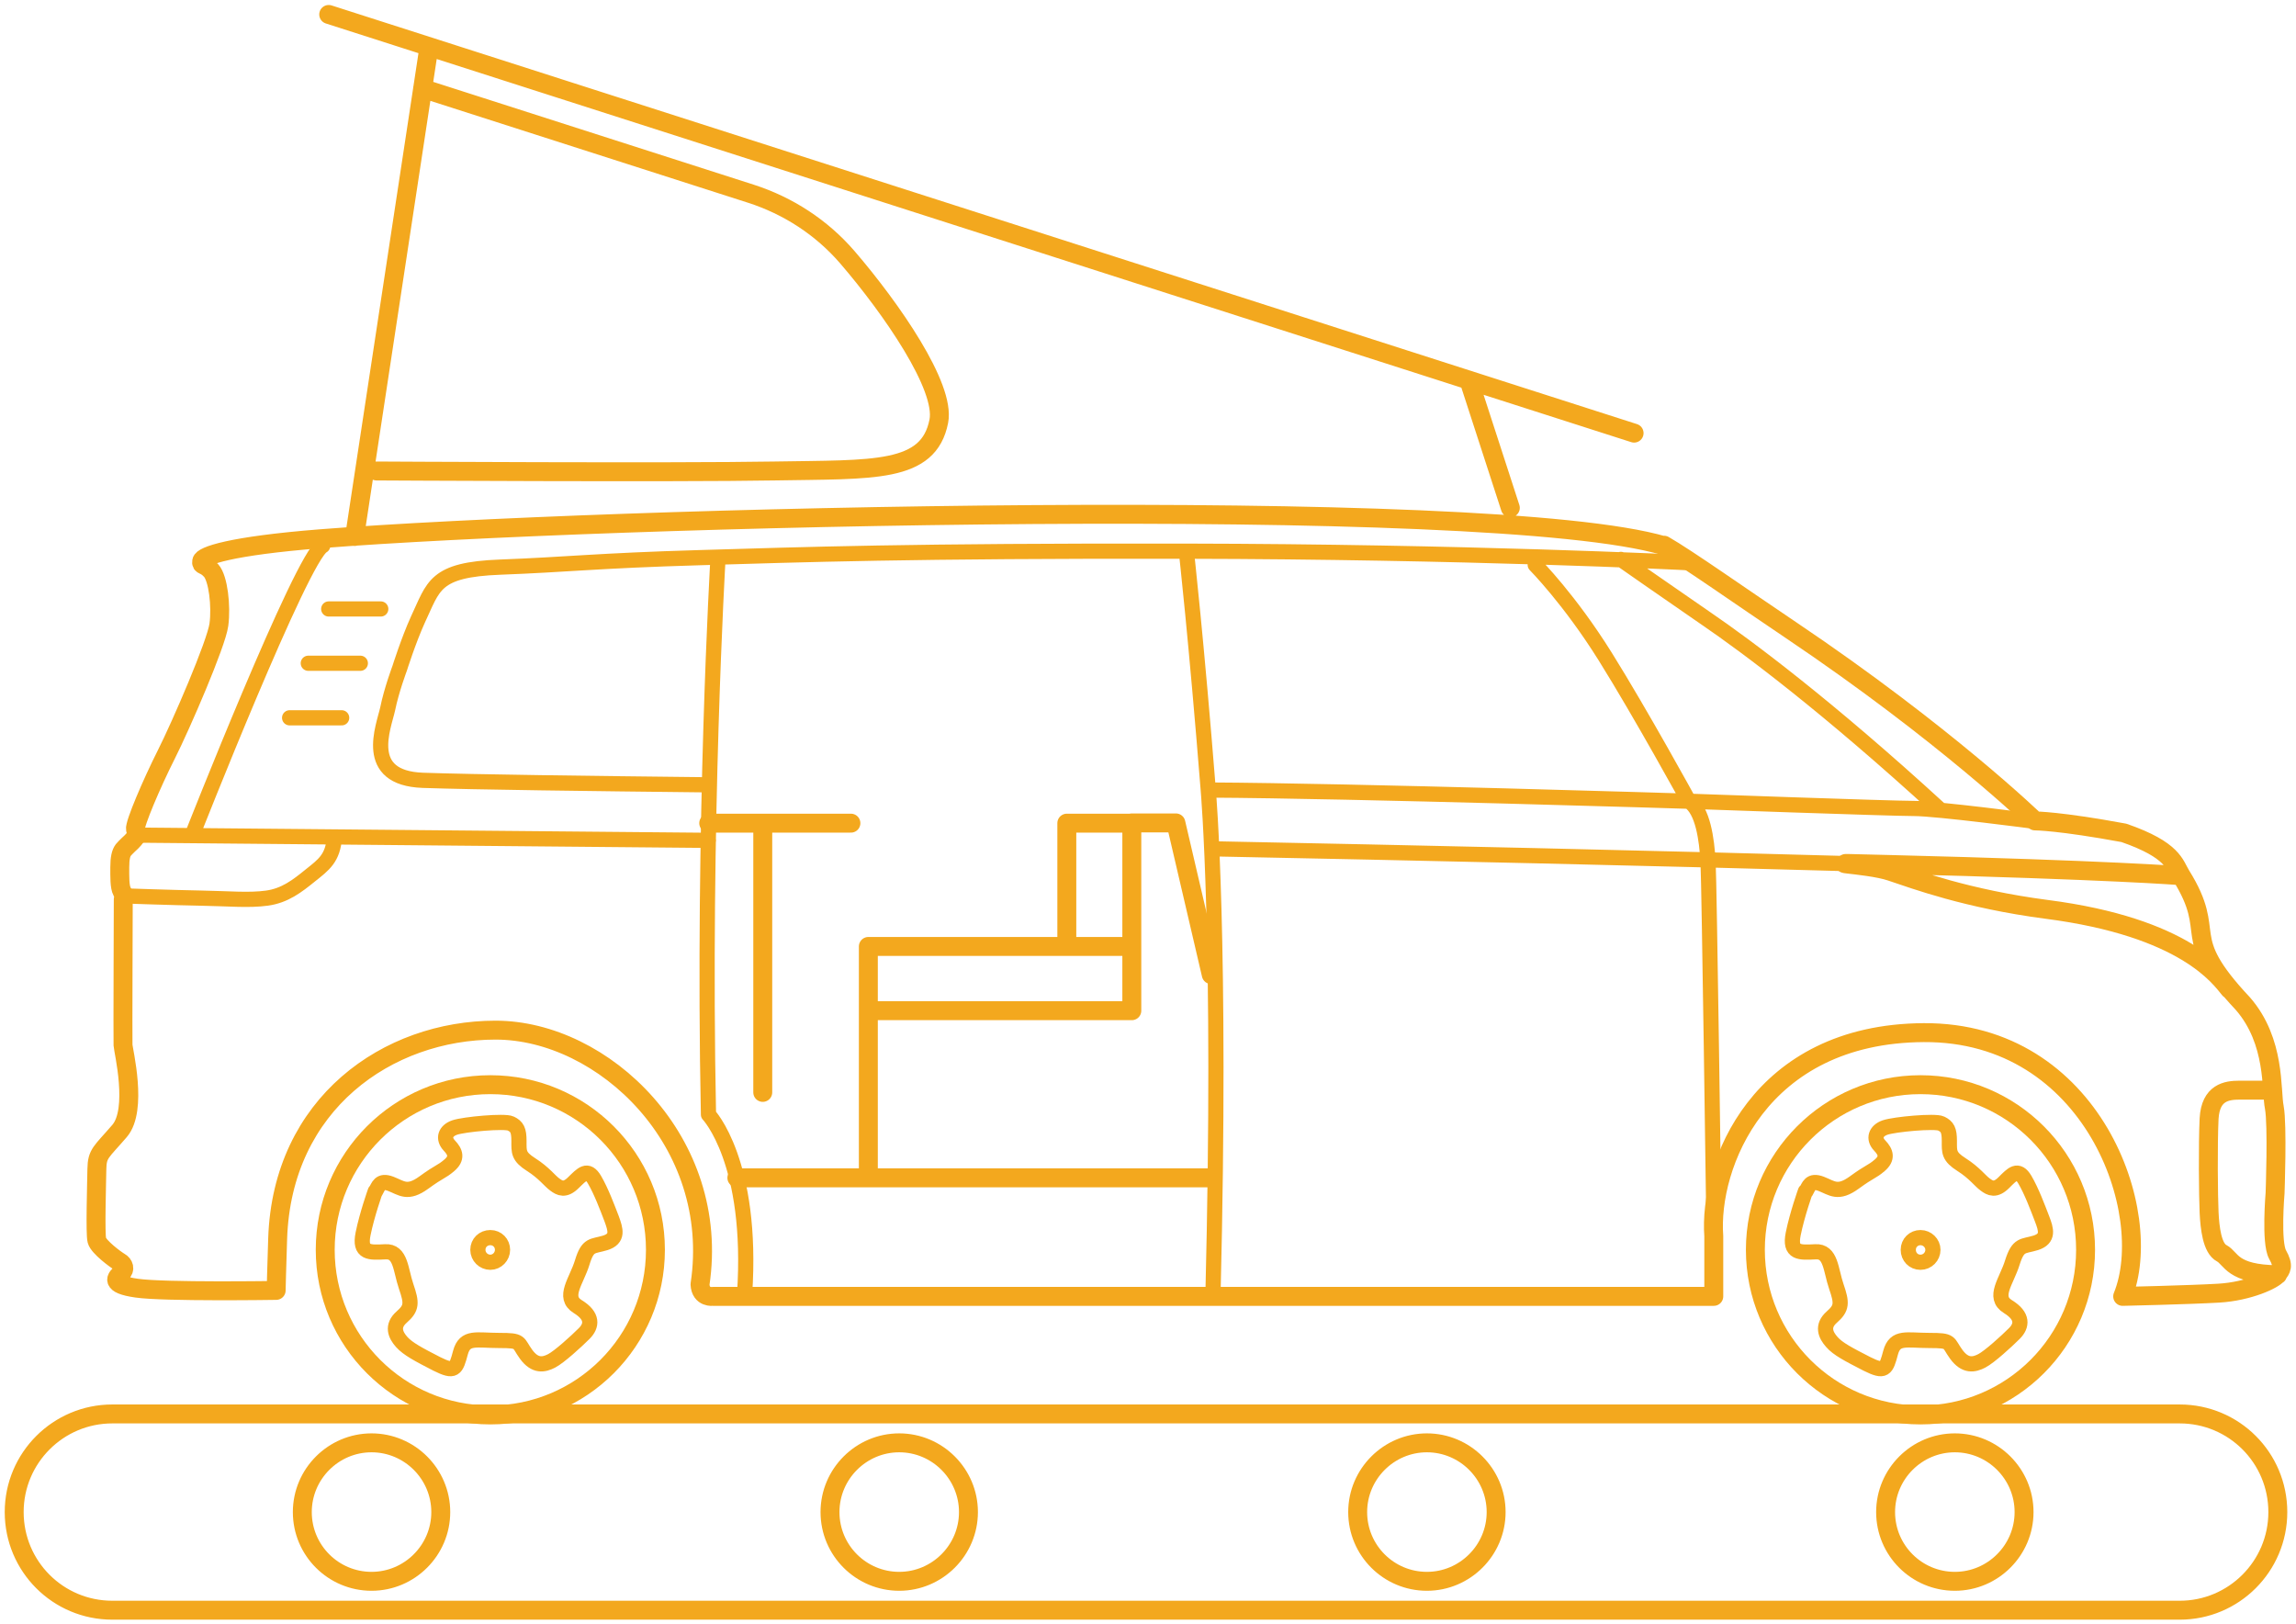
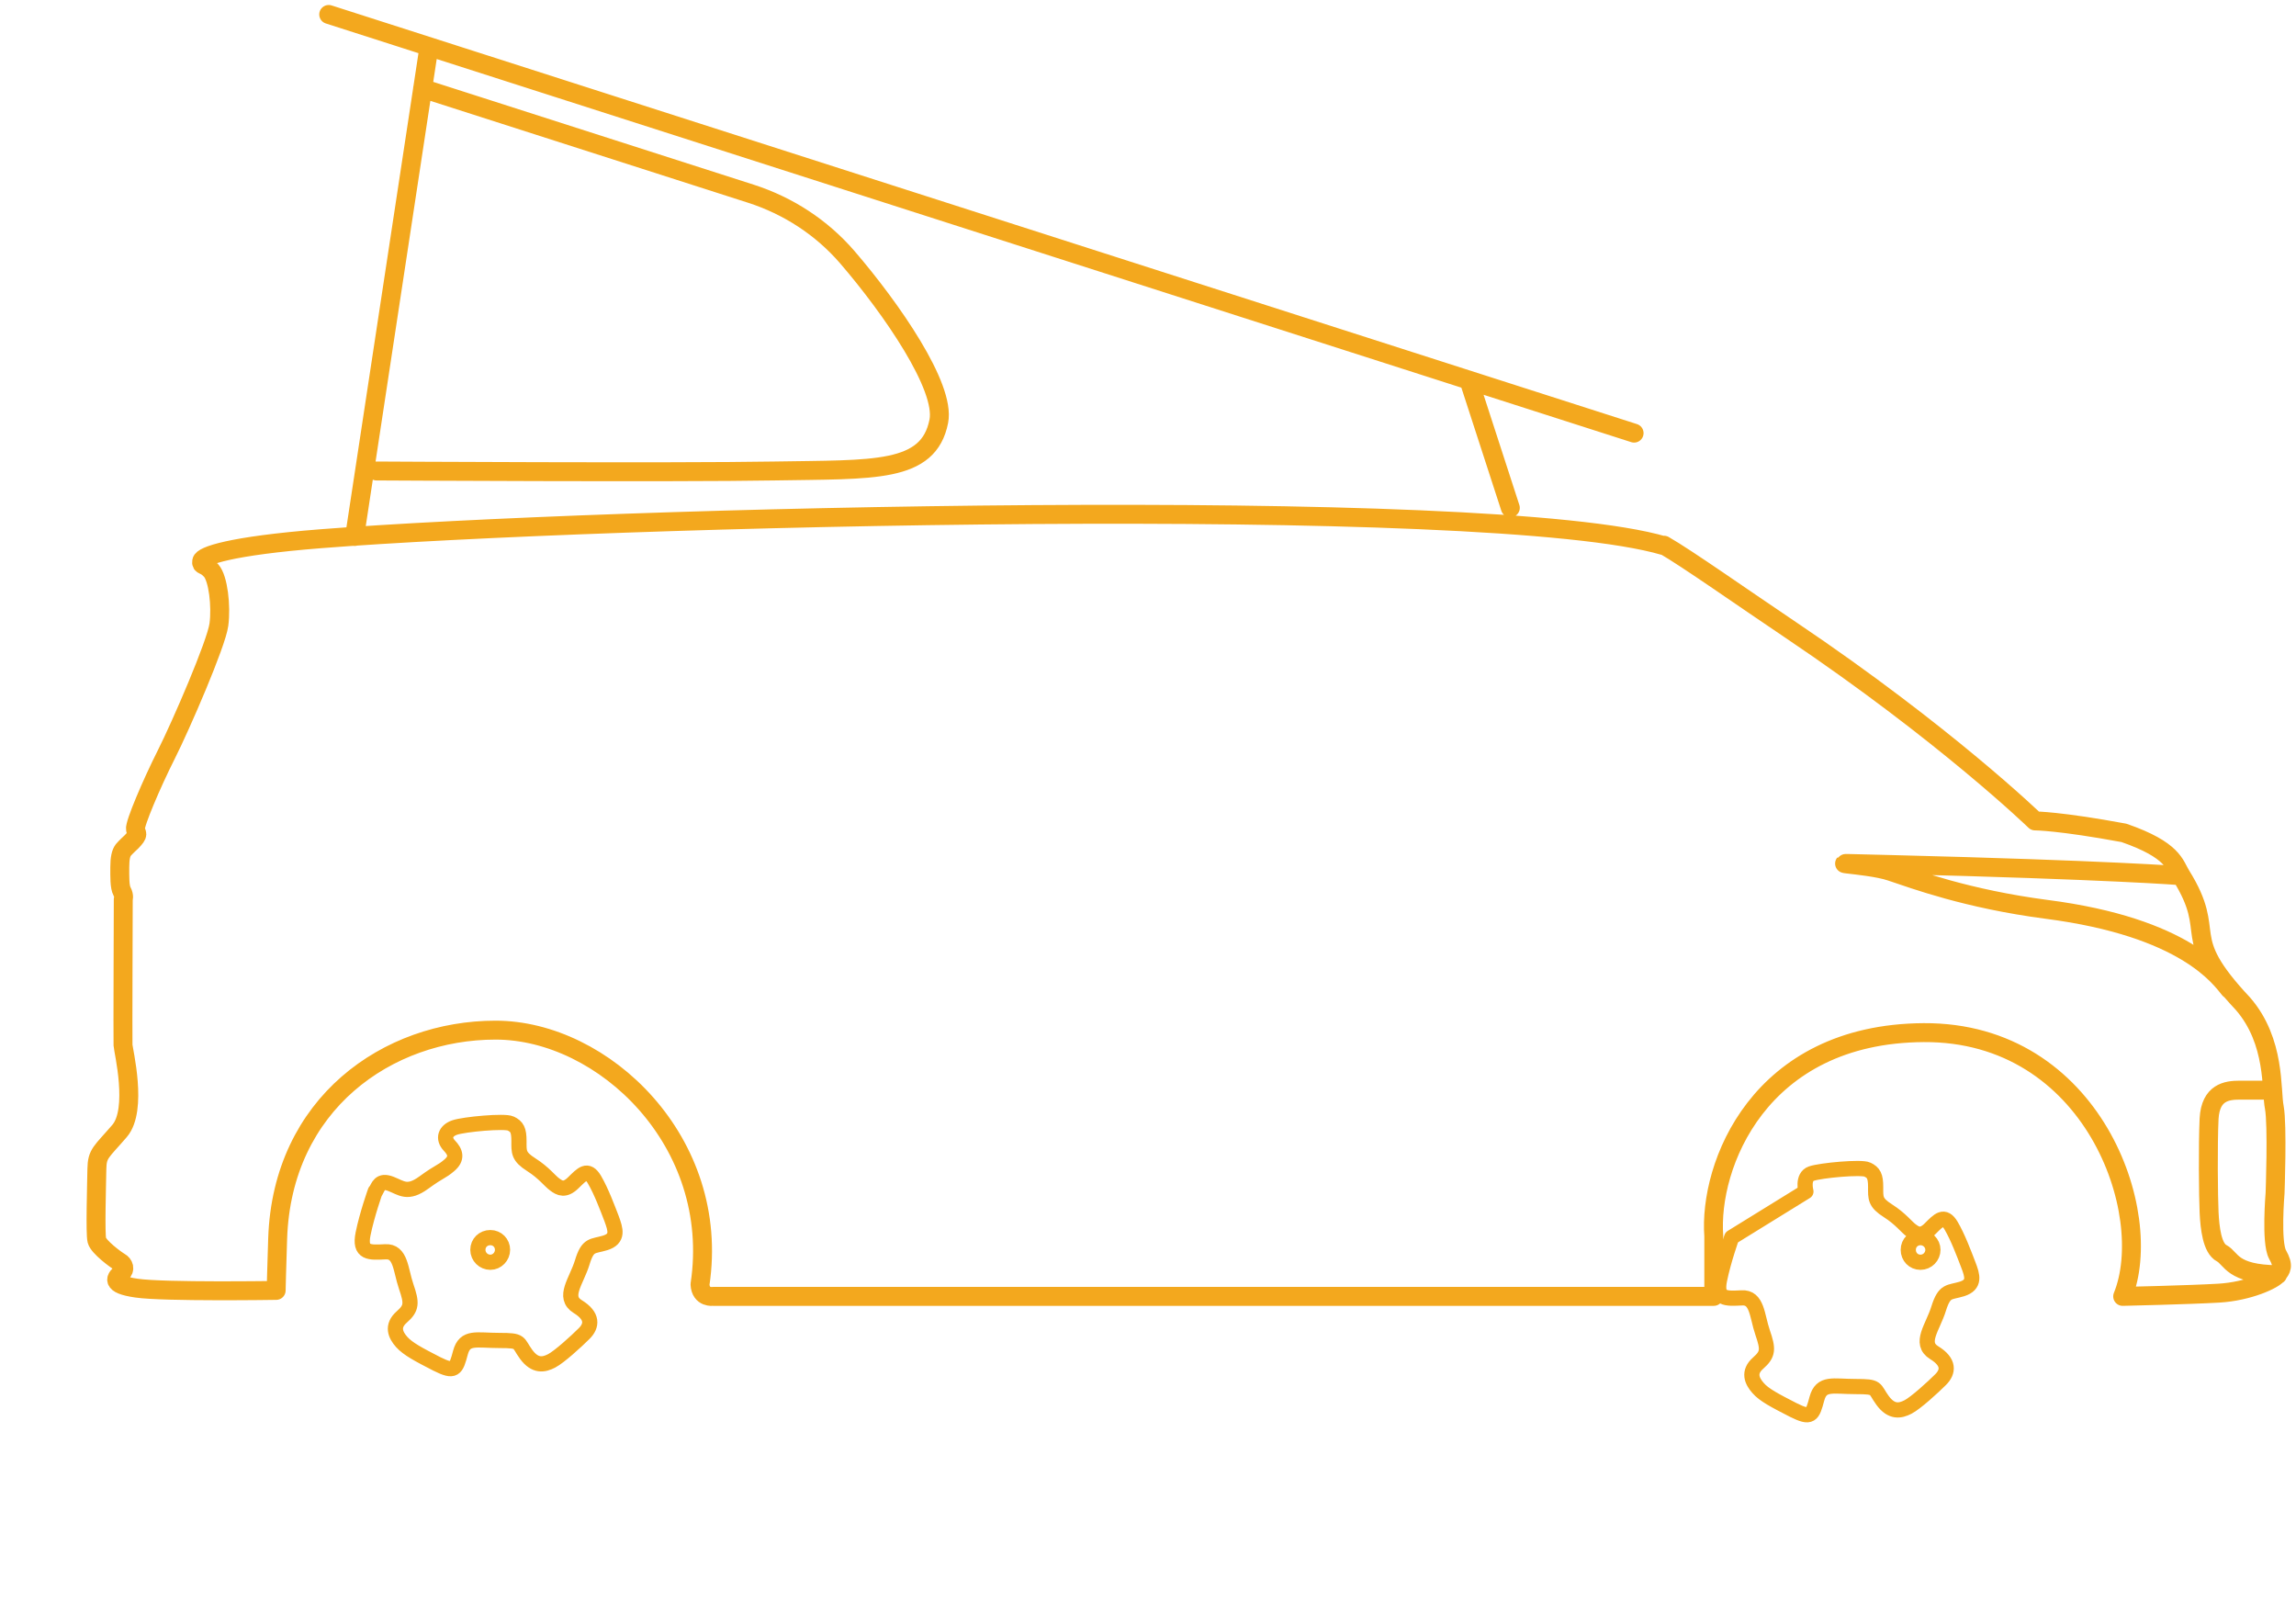
<svg xmlns="http://www.w3.org/2000/svg" id="Laag_1" data-name="Laag 1" viewBox="0 0 92.2 65.22">
  <defs>
    <clipPath id="clippath">
      <rect width="92.2" height="65.22" style="fill: none;" />
    </clipPath>
    <clipPath id="clippath-1">
      <rect width="92.2" height="65.22" style="fill: none;" />
    </clipPath>
  </defs>
  <g style="clip-path: url(#clippath);">
-     <path d="M68.82,48.8s-.18-13.3-.23-14.2c-.05-.9-.21-2.08-.77-2.43,0,0-1.93-3.52-3.36-5.81-1.43-2.29-2.81-3.68-2.81-3.68M48.7,34.08c8.07.16,17.61.37,26.82.63M28.83,22.46s-.62,10.56-.38,22.29c0,0,1.81,1.89,1.45,7.22M47.64,22.13s.4,3.55.88,9.59c0,0,.54,6.09.19,20.23M65.09,22.46s1.83,1.28,3.43,2.38c1.61,1.1,4.84,3.5,9.37,7.65M67.92,22.6c-.47-.03-9.12-.45-20.28-.47-11.16-.02-15.42.14-19.55.26-4.12.12-5.33.28-8,.38-2.67.1-2.67.76-3.31,2.11-.38.84-.73,1.95-.73,1.95,0,0-.33.88-.48,1.62-.16.74-1.04,2.79,1.41,2.88,2.03.07,6.77.13,11.42.18M48.52,31.72c5.9.03,19.3.45,19.3.45,0,0,8.11.29,9.04.29s4.87.52,4.87.52M4.96,35.97s2,.07,3.12.09c1.12.02,1.91.1,2.64,0,.72-.1,1.21-.48,1.74-.91.54-.43.91-.69.97-1.54M12.96,21.91c-.83.42-5.24,11.62-5.24,11.62M5.49,33.53l22.96.21" style="fill: none; stroke: #f3a81e; stroke-linecap: round; stroke-linejoin: round; stroke-width: .61px;" />
-     <circle cx="19.69" cy="50.18" r="6.63" style="fill: none; stroke: #f3a81e; stroke-linecap: round; stroke-linejoin: round; stroke-width: .76px;" />
-   </g>
-   <path d="M11.63,28.82h2.09M12.38,26.63h2.09M13.2,24.45h2.09" style="fill: none; stroke: #f3a81e; stroke-linecap: round; stroke-linejoin: round; stroke-width: .61px;" />
+     </g>
  <g style="clip-path: url(#clippath-1);">
-     <circle cx="77.12" cy="50.18" r="6.63" style="fill: none; stroke: #f3a81e; stroke-linecap: round; stroke-linejoin: round; stroke-width: .76px;" />
-     <path d="M77.62,50.18c0,.27-.22.5-.5.5s-.49-.22-.49-.5.22-.49.49-.49.5.22.5.49ZM72.52,47.84c.12-.2.16-.48.61-.31.44.17.67.43,1.33-.05.66-.48.69-.41,1.02-.69.33-.28.26-.53,0-.8s-.16-.59.22-.72c.38-.13,2.01-.28,2.25-.16.25.12.33.26.33.7s-.03.62.49.95c.52.33.75.66.95.8.2.15.41.26.75-.08.34-.34.56-.59.84-.12.28.48.52,1.13.69,1.57.17.44.28.8-.25.97-.52.16-.7.03-.94.79-.23.75-.8,1.39-.18,1.77.62.38.57.77.26,1.08-.31.31-1,.94-1.31,1.1-.31.16-.66.23-1.02-.26-.36-.49-.16-.56-1.08-.56s-1.38-.18-1.56.49c-.18.67-.23.81-.95.45-.72-.37-1.17-.6-1.41-.88-.25-.28-.41-.64,0-1,.41-.36.41-.56.18-1.23-.23-.67-.21-1.43-.84-1.39-.62.03-1.05.07-.89-.72.16-.79.49-1.71.49-1.71ZM20.18,50.18c0,.27-.22.5-.49.5s-.5-.22-.5-.5.22-.49.5-.49.49.22.49.49ZM15.08,47.84c.12-.2.16-.48.61-.31.44.17.67.43,1.33-.05.66-.48.69-.41,1.02-.69.33-.28.26-.53,0-.8-.26-.28-.16-.59.22-.72.38-.13,2.01-.28,2.25-.16.25.12.33.26.33.7s-.03.62.49.95c.52.33.75.66.95.8.2.15.41.26.75-.08.35-.34.56-.59.84-.12.28.48.52,1.13.69,1.57.16.44.28.8-.25.97-.52.16-.7.03-.93.79-.23.75-.8,1.39-.18,1.77.62.38.57.77.26,1.08-.31.31-1,.94-1.31,1.1-.31.16-.66.23-1.02-.26-.36-.49-.16-.56-1.08-.56s-1.38-.18-1.56.49c-.18.67-.23.81-.95.45-.72-.37-1.16-.6-1.41-.88-.25-.28-.41-.64,0-1,.41-.36.41-.56.18-1.23-.23-.67-.21-1.43-.84-1.39-.62.03-1.05.07-.89-.72.16-.79.49-1.71.49-1.71Z" style="fill: none; stroke: #f3a81e; stroke-linecap: round; stroke-linejoin: round; stroke-width: .61px;" />
+     <path d="M77.62,50.18c0,.27-.22.5-.5.5s-.49-.22-.49-.5.22-.49.49-.49.5.22.5.49ZM72.52,47.84s-.16-.59.22-.72c.38-.13,2.01-.28,2.25-.16.25.12.33.26.33.7s-.03.62.49.95c.52.33.75.66.95.8.2.15.41.26.75-.08.34-.34.56-.59.84-.12.28.48.52,1.13.69,1.57.17.44.28.8-.25.97-.52.16-.7.03-.94.79-.23.75-.8,1.39-.18,1.77.62.38.57.77.26,1.08-.31.31-1,.94-1.31,1.1-.31.16-.66.23-1.02-.26-.36-.49-.16-.56-1.08-.56s-1.38-.18-1.56.49c-.18.67-.23.81-.95.45-.72-.37-1.17-.6-1.41-.88-.25-.28-.41-.64,0-1,.41-.36.41-.56.18-1.23-.23-.67-.21-1.43-.84-1.39-.62.03-1.05.07-.89-.72.16-.79.49-1.71.49-1.71ZM20.18,50.18c0,.27-.22.5-.49.5s-.5-.22-.5-.5.22-.49.5-.49.49.22.49.49ZM15.08,47.84c.12-.2.16-.48.61-.31.44.17.67.43,1.33-.05.66-.48.69-.41,1.02-.69.33-.28.26-.53,0-.8-.26-.28-.16-.59.22-.72.38-.13,2.01-.28,2.25-.16.25.12.33.26.33.7s-.03.62.49.95c.52.33.75.66.95.8.2.15.41.26.75-.08.35-.34.56-.59.84-.12.28.48.52,1.13.69,1.57.16.44.28.8-.25.97-.52.16-.7.03-.93.79-.23.75-.8,1.39-.18,1.77.62.38.57.77.26,1.08-.31.31-1,.94-1.31,1.1-.31.16-.66.23-1.02-.26-.36-.49-.16-.56-1.08-.56s-1.38-.18-1.56.49c-.18.67-.23.81-.95.45-.72-.37-1.16-.6-1.41-.88-.25-.28-.41-.64,0-1,.41-.36.41-.56.18-1.23-.23-.67-.21-1.43-.84-1.39-.62.03-1.05.07-.89-.72.16-.79.49-1.71.49-1.71Z" style="fill: none; stroke: #f3a81e; stroke-linecap: round; stroke-linejoin: round; stroke-width: .61px;" />
    <path d="M91.11,43.77s-.67,0-1.18,0c-.51,0-1.16.09-1.22,1.14-.05,1.05-.03,3.15,0,3.77.03.62.12,1.44.51,1.64.39.21.39.84,2.24.86M87.59,35.16s-2.85-.23-11.68-.45c-3.62-.09-.94-.05.02.28.96.32,3.05,1.1,6.25,1.52,5.59.72,6.97,2.75,7.35,3.21M66.82,21.91c-7.04-2.07-42.6-1.17-53.94-.28-3.66.29-4.75.69-4.78.9-.03.21.1.07.38.38.28.31.41,1.42.31,2.17-.1.76-1.52,4.04-2.11,5.21-.59,1.17-1.28,2.79-1.24,3,.03.21.17.17-.16.51,0,0-.24.22-.33.33-.09.12-.14.32-.14.69s-.01.79.09.97.05.32.05.32c0,0-.02,5.64-.01,5.85.01.22.6,2.59-.14,3.45-.74.86-.9.89-.91,1.53-.01.64-.07,2.6,0,2.86.07.27.76.78.92.87.16.09.24.29.06.45-.18.16-.5.44.62.6,1.11.16,5.6.09,5.6.09,0,0,.02-.91.06-2.08.18-5.42,4.42-8.37,8.75-8.37s9.07,4.48,8.21,10.21c.03.55.52.48.52.48h40.19s0-2.42,0-2.42c-.21-2.81,1.8-8.13,8.43-8.17,6.79-.04,9.35,7.25,7.99,10.59,0,0,2.66-.06,3.86-.13,1.2-.07,2.23-.55,2.36-.76.14-.2.27-.31,0-.79-.27-.48-.1-2.47-.1-2.47,0,0,.1-2.74-.03-3.43-.14-.69.06-2.65-1.26-4.17-2.66-2.83-.96-2.71-2.49-5.16-.26-.42-.3-1.01-2.29-1.7-2.6-.48-3.56-.48-3.56-.48h-.01s-3.59-3.48-9.8-7.66c-1.95-1.31-4.19-2.89-5.1-3.41M13.2.58l52.42,16.81M60.65,20.39l-1.62-4.99M14.24,21.54l2.94-19.35M15.12,18.91s12,.07,15.98,0c3.98-.07,6.19.1,6.6-2,.27-1.38-1.89-4.51-3.68-6.59-1.03-1.19-2.37-2.06-3.86-2.54l-13.19-4.23" style="fill: none; stroke: #f3a81e; stroke-linecap: round; stroke-linejoin: round; stroke-width: .76px;" />
-     <path d="M12.14,60.71c0,1.54,1.25,2.78,2.78,2.78s2.78-1.25,2.78-2.78-1.25-2.78-2.78-2.78-2.78,1.25-2.78,2.78ZM54.52,60.71c0,1.54,1.25,2.78,2.78,2.78s2.78-1.25,2.78-2.78-1.25-2.78-2.78-2.78-2.78,1.25-2.78,2.78ZM33.33,60.71c0,1.54,1.25,2.78,2.78,2.78s2.78-1.25,2.78-2.78-1.25-2.78-2.78-2.78-2.78,1.25-2.78,2.78ZM75.72,60.71c0,1.54,1.25,2.78,2.78,2.78s2.78-1.25,2.78-2.78-1.25-2.78-2.78-2.78-2.78,1.25-2.78,2.78ZM4.51,64.65h83.02c2.17,0,3.94-1.76,3.94-3.94s-1.76-3.94-3.94-3.94H4.51c-2.17,0-3.94,1.76-3.94,3.94s1.76,3.94,3.94,3.94ZM30.63,33.05v10.81M28.46,33.05h5.71M42.84,37.9v-4.85h2.61M34.87,40.58v-2.58h10.4M34.87,47.29v-6.71h10.58v-7.54h1.77l1.42,6.09M29.59,47.29h19.06" style="fill: none; stroke: #f3a81e; stroke-linecap: round; stroke-linejoin: round; stroke-width: .76px;" />
  </g>
</svg>